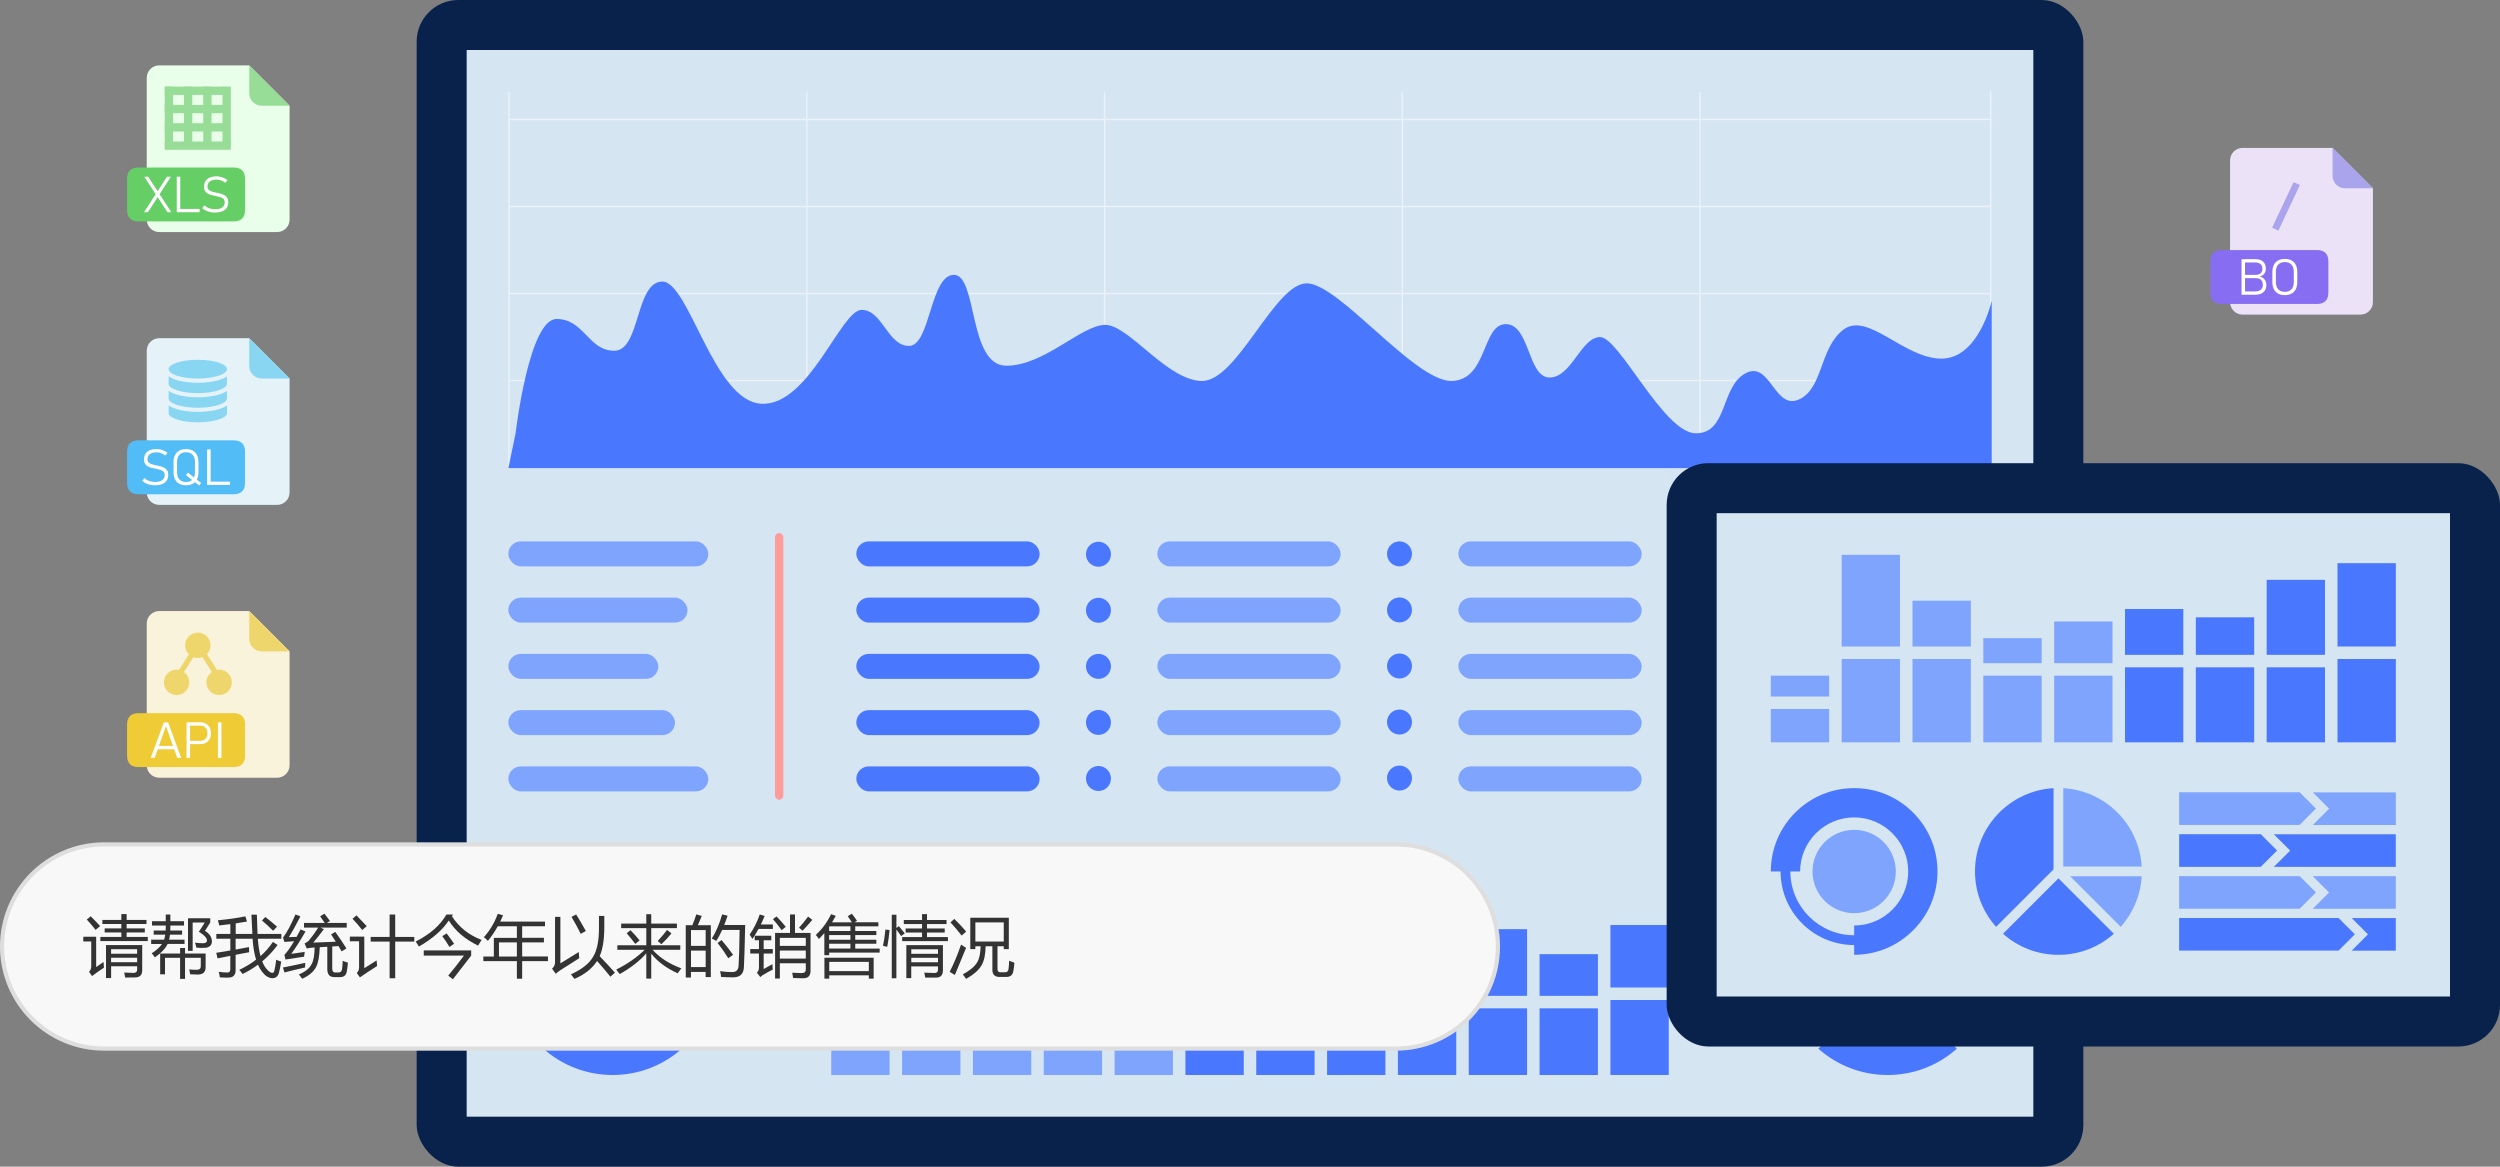
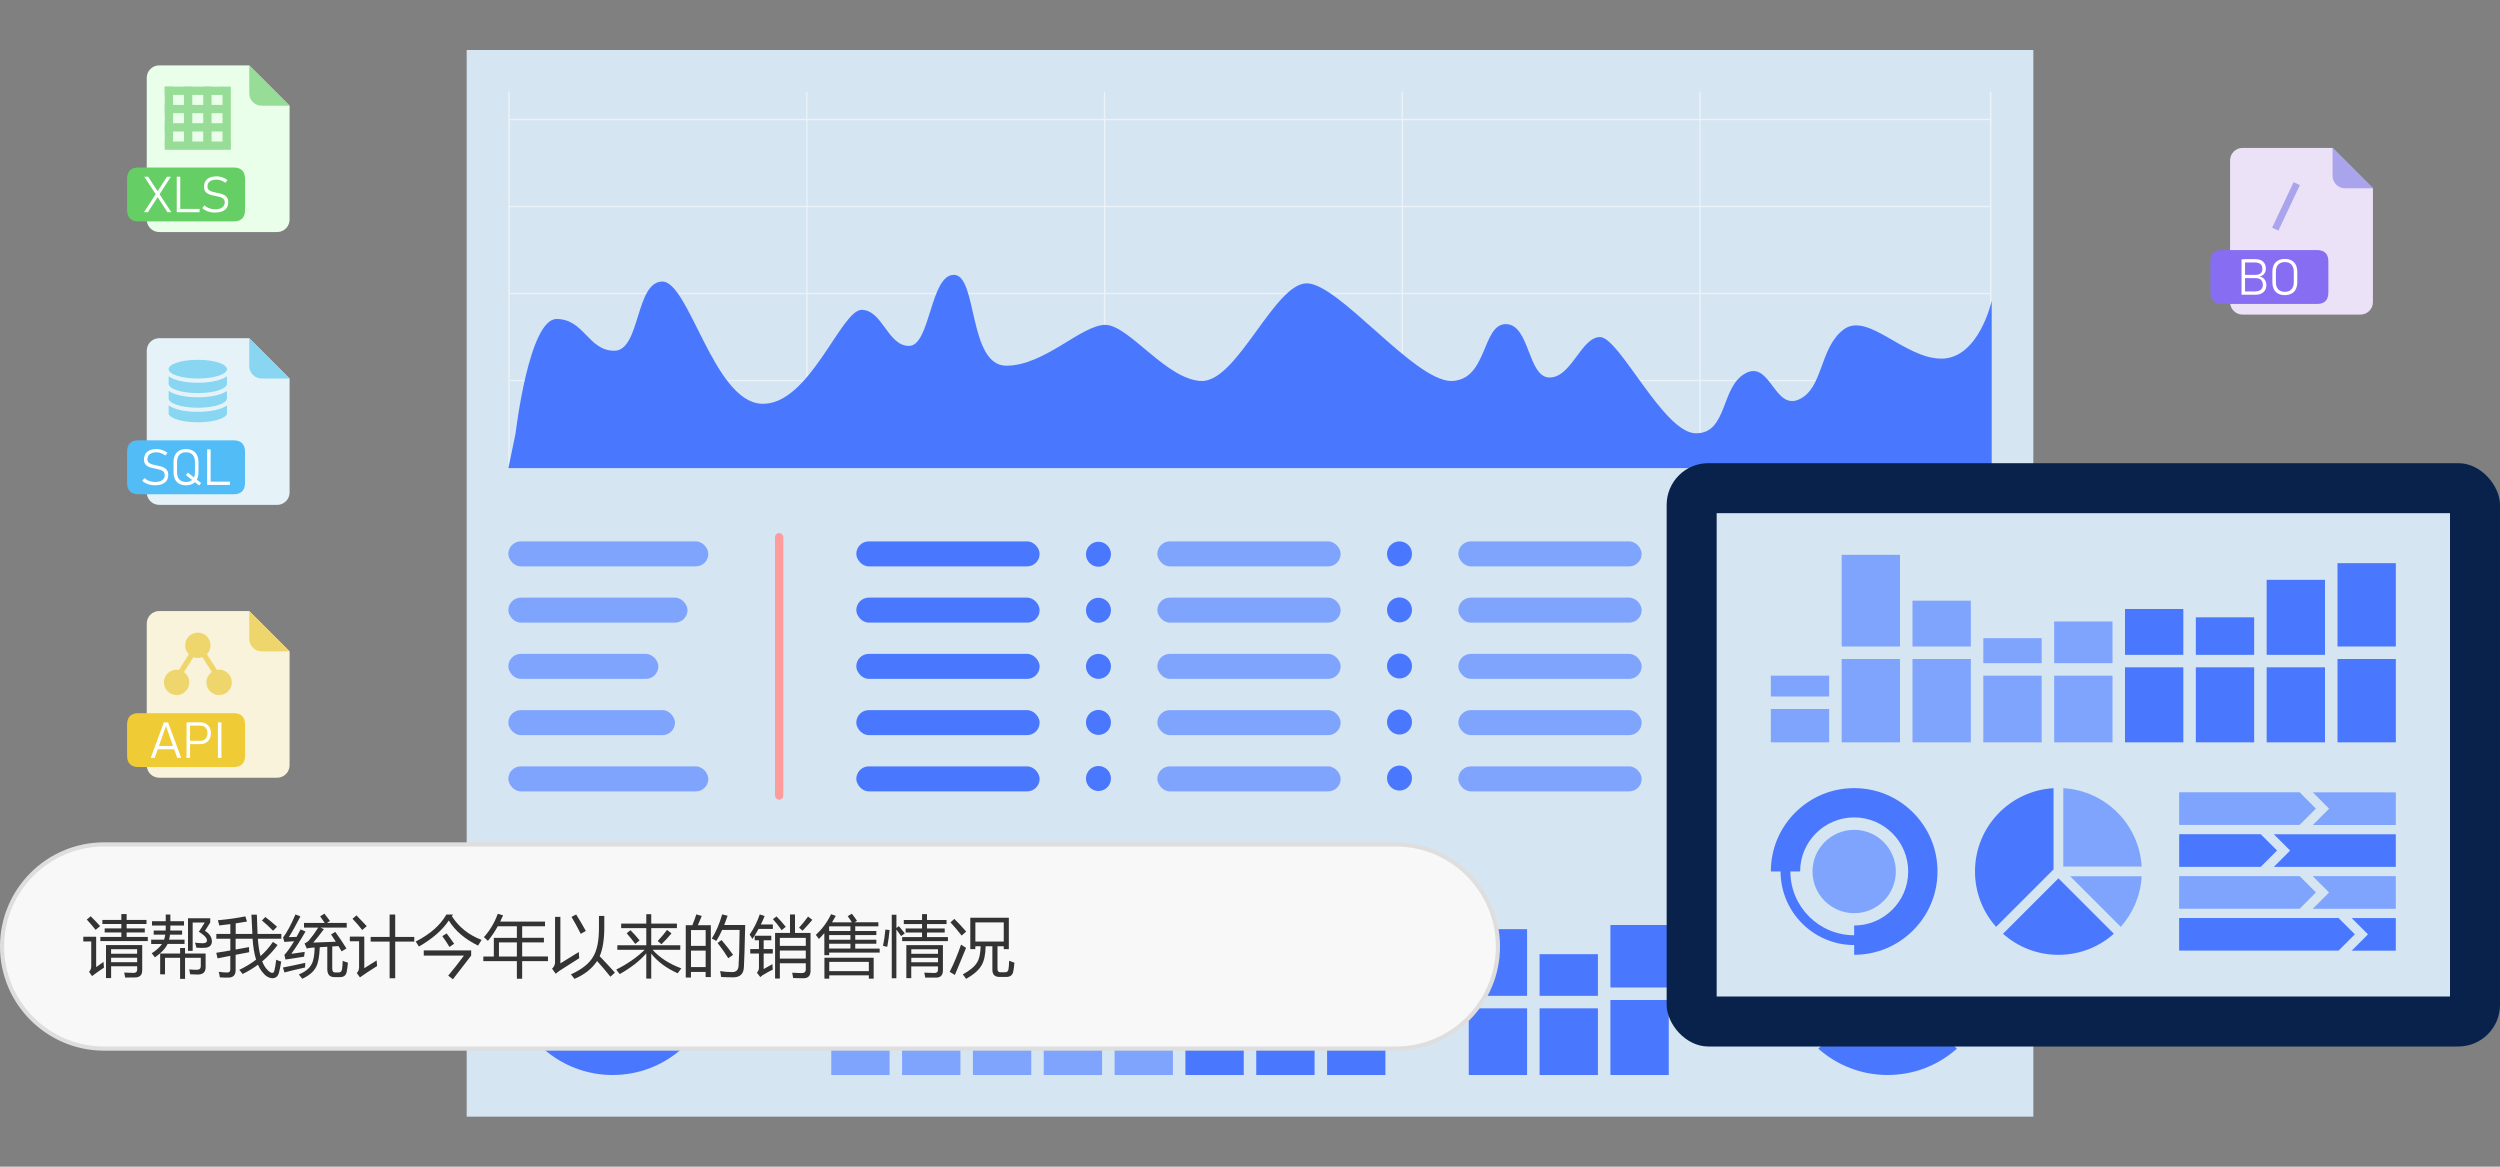
<svg xmlns="http://www.w3.org/2000/svg" id="_图层_2" data-name="图层 2" viewBox="0 0 600 280">
  <rect x="0" y="0" width="600" height="280" fill="#808080" stroke="none" />
  <defs>
    <style>
      .cls-1 {
        fill: #4978fe;
      }

      .cls-1, .cls-2, .cls-3, .cls-4, .cls-5, .cls-6, .cls-7, .cls-8, .cls-9, .cls-10, .cls-11, .cls-12, .cls-13, .cls-14, .cls-15, .cls-16, .cls-17, .cls-18, .cls-19, .cls-20, .cls-21, .cls-22, .cls-23 {
        stroke-width: 0px;
      }

      .cls-2 {
        fill: #efd66c;
      }

      .cls-3 {
        fill: #aaa4ed;
      }

      .cls-4 {
        opacity: .5;
      }

      .cls-4, .cls-10 {
        fill: #fff;
      }

      .cls-5 {
        fill: #fe9b9b;
      }

      .cls-6 {
        fill: #52bcf7;
      }

      .cls-7 {
        fill: #333;
      }

      .cls-8 {
        fill: #7fa4fe;
      }

      .cls-9 {
        fill: #876df2;
      }

      .cls-11 {
        fill: #efcb35;
      }

      .cls-12 {
        fill: #f8f8f8;
      }

      .cls-13 {
        fill: #dedede;
      }

      .cls-14 {
        fill: #e5f3f9;
      }

      .cls-15 {
        fill: #65ce65;
      }

      .cls-16 {
        fill: #88d6f2;
      }

      .cls-17 {
        fill: #08224c;
      }

      .cls-18 {
        fill: #ece2f7;
      }

      .cls-19 {
        fill: #e9ffe9;
      }

      .cls-20 {
        fill: #d6e5f2;
      }

      .cls-21 {
        fill: #f7a2ae;
      }

      .cls-22 {
        fill: #f9f3dc;
      }

      .cls-23 {
        fill: #97dd97;
      }
    </style>
  </defs>
  <g id="_图层_1-2" data-name="图层 1">
    <g>
-       <rect class="cls-17" x="100" width="400" height="280" rx="10" ry="10" />
      <rect class="cls-20" x="112" y="12" width="376" height="256" />
      <rect class="cls-20" x="122" y="22" width="356" height="236" />
      <path id="Chart_Grid" data-name="Chart Grid" class="cls-4" d="m122,112.38V22h.34v6.5h71.12v-6.5h.34v6.5h71.12v-6.5h.34v6.5h71.11v-6.5h.34v6.5h71.12v-6.5h.34v6.5h69.42v.34h-69.42v20.54h69.42v-27.39h.34v69.15h.09v.34h-.09v20.88H122Zm355.58-.34v-20.54h-69.42v20.54h69.42Zm-69.76,0v-20.54h-71.11v20.54h71.11Zm-71.45,0v-20.54h-71.11v20.54h71.11Zm-71.45,0v-20.54h-71.11v20.54h71.11Zm-71.45,0v-20.54h-71.03v-.34h71.03v-20.54h-71.12v41.42h71.11Zm284.12-20.88v-20.54h-69.42v20.54h69.42Zm-69.76,0v-20.54h-71.11v20.54h71.11Zm-71.45,0v-20.54h-71.11v20.54h71.11Zm-71.45,0v-20.54h-71.11v20.54h71.11Zm212.67-20.88v-20.54h-69.42v20.54h69.42Zm-69.76,0v-20.54h-71.11v20.54h71.11Zm-71.45,0v-20.54h-71.11v20.54h71.11Zm-71.45,0v-20.54h-71.11v20.54h71.11Zm-71.45,0v-20.54h-71.11v20.54h71.11Zm214.36-20.88v-20.54h-71.11v20.54h71.11Zm-71.45,0v-20.54h-71.11v20.54h71.11Zm-71.45,0v-20.54h-71.12v20.54h71.12Zm-71.45,0v-20.54h-71.12v20.54h71.12Z" />
      <path id="Line.Graph" class="cls-1" d="m478,72.23s-3.07,13.84-12.06,13.84-17.75-11.43-23.55-6.93c-5.8,4.51-4.78,14.12-10.67,16.74s-6.89-9.55-12.86-6.26-4.19,14.48-11.91,14.37-18.4-23.21-22.97-23.1-6.81,9.72-12.09,9.71-4.69-12.81-10.5-12.81-4.33,13.67-13.18,13.62-26.92-23.41-34.59-23.41-16.57,23.22-24.96,23.41-17.67-13.44-23.39-13.44-14.59,9.8-23.75,9.8-6.89-21.81-12.59-21.81-5.64,17.06-10.77,17.06-6.37-8.65-11.37-8.65-12.62,23.15-24.09,22.53c-11.47-.62-17.38-29.51-23.81-29.33s-5.2,16.61-11.46,16.61-7.22-7.62-13.86-7.62-9.83,27.43-9.83,27.43l-1.73,8.37h356v-40.14Z" />
      <g>
        <rect class="cls-5" x="186" y="127.93" width="2" height="64" rx="1" ry="1" />
        <g>
          <rect class="cls-8" x="122" y="129.93" width="48" height="6" rx="3" ry="3" />
          <rect class="cls-8" x="122" y="143.43" width="43" height="6" rx="3" ry="3" />
          <rect class="cls-8" x="122" y="156.93" width="36" height="6" rx="3" ry="3" />
          <rect class="cls-8" x="122" y="170.43" width="40" height="6" rx="3" ry="3" />
          <rect class="cls-8" x="122" y="183.93" width="48" height="6" rx="3" ry="3" />
        </g>
        <g>
          <rect class="cls-1" x="430" y="129.93" width="48" height="6" rx="3" ry="3" />
          <rect class="cls-1" x="430" y="143.43" width="48" height="6" rx="3" ry="3" />
          <rect class="cls-1" x="430" y="156.93" width="48" height="6" rx="3" ry="3" />
          <rect class="cls-1" x="430" y="170.43" width="48" height="6" rx="3" ry="3" />
          <rect class="cls-1" x="430" y="183.93" width="48" height="6" rx="3" ry="3" />
        </g>
        <rect class="cls-21" x="412" y="127.93" width="2" height="64" rx="1" ry="1" />
        <g>
          <rect class="cls-1" x="205.51" y="129.93" width="44" height="6" rx="3" ry="3" />
          <rect class="cls-1" x="205.51" y="143.43" width="44" height="6" rx="3" ry="3" />
          <rect class="cls-1" x="205.51" y="156.93" width="44" height="6" rx="3" ry="3" />
          <rect class="cls-1" x="205.51" y="170.43" width="44" height="6" rx="3" ry="3" />
          <rect class="cls-1" x="205.51" y="183.93" width="44" height="6" rx="3" ry="3" />
        </g>
        <g>
          <circle class="cls-1" cx="263.63" cy="133.02" r="3" />
          <circle class="cls-1" cx="263.63" cy="146.47" r="3" />
          <circle class="cls-1" cx="263.63" cy="159.93" r="3" />
          <circle class="cls-1" cx="263.63" cy="173.38" r="3" />
          <circle class="cls-1" cx="263.63" cy="186.84" r="3" />
        </g>
        <g>
          <rect class="cls-8" x="277.76" y="129.93" width="44" height="6" rx="3" ry="3" />
          <rect class="cls-8" x="277.76" y="143.43" width="44" height="6" rx="3" ry="3" />
          <rect class="cls-8" x="277.76" y="156.93" width="44" height="6" rx="3" ry="3" />
          <rect class="cls-8" x="277.76" y="170.43" width="44" height="6" rx="3" ry="3" />
          <rect class="cls-8" x="277.76" y="183.93" width="44" height="6" rx="3" ry="3" />
        </g>
        <g>
          <circle class="cls-1" cx="335.88" cy="132.93" r="3" />
          <circle class="cls-1" cx="335.88" cy="146.38" r="3" />
          <circle class="cls-1" cx="335.88" cy="159.84" r="3" />
          <circle class="cls-1" cx="335.88" cy="173.29" r="3" />
          <circle class="cls-1" cx="335.88" cy="186.74" r="3" />
        </g>
        <g>
          <rect class="cls-8" x="350" y="129.93" width="44" height="6" rx="3" ry="3" />
          <rect class="cls-8" x="350" y="143.43" width="44" height="6" rx="3" ry="3" />
          <rect class="cls-8" x="350" y="156.93" width="44" height="6" rx="3" ry="3" />
          <rect class="cls-8" x="350" y="170.43" width="44" height="6" rx="3" ry="3" />
          <rect class="cls-8" x="350" y="183.93" width="44" height="6" rx="3" ry="3" />
        </g>
      </g>
      <g>
        <path class="cls-8" d="m478,231.51c-.73-12.65-10.86-22.78-23.51-23.51v23.51h23.51Z" />
        <path class="cls-8" d="m456.56,234.44l15.16,15.16c3.63-4.08,5.94-9.35,6.28-15.16h-21.44Z" />
        <path class="cls-1" d="m436.4,251.68c4.42,3.93,10.24,6.32,16.63,6.32s12.2-2.39,16.62-6.32l-16.62-16.62-16.63,16.62Z" />
        <path class="cls-1" d="m451.56,208c-13.14.76-23.56,11.65-23.56,24.98,0,6.38,2.39,12.21,6.32,16.63l17.23-17.23v-24.37Z" />
      </g>
      <g>
        <rect class="cls-8" x="216.5" y="238" width="14" height="20" />
        <rect class="cls-8" x="216.5" y="213" width="14" height="22" />
        <rect class="cls-8" x="233.5" y="224" width="14" height="11" />
        <rect class="cls-8" x="233.5" y="238" width="14" height="20" />
        <rect class="cls-8" x="199.5" y="250" width="14" height="8" />
        <rect class="cls-8" x="199.5" y="242" width="14" height="5" />
        <rect class="cls-8" x="267.5" y="242" width="14" height="16" />
        <rect class="cls-8" x="267.5" y="229" width="14" height="10" />
        <rect class="cls-1" x="284.5" y="226" width="14" height="11" />
        <rect class="cls-1" x="284.5" y="240" width="14" height="18" />
        <rect class="cls-8" x="250.5" y="242" width="14" height="16" />
        <rect class="cls-8" x="250.5" y="233" width="14" height="6" />
        <rect class="cls-1" x="318.5" y="240" width="14" height="18" />
        <rect class="cls-1" x="318.5" y="219" width="14" height="18" />
        <rect class="cls-1" x="335.5" y="215" width="14" height="20" />
-         <rect class="cls-1" x="335.5" y="238" width="14" height="20" />
        <rect class="cls-1" x="301.5" y="240" width="14" height="18" />
        <rect class="cls-1" x="301.5" y="228" width="14" height="9" />
        <rect class="cls-1" x="369.5" y="242" width="14" height="16" />
        <rect class="cls-1" x="369.5" y="229" width="14" height="10" />
        <rect class="cls-1" x="386.5" y="222" width="14" height="15" />
        <rect class="cls-1" x="386.5" y="240" width="14" height="18" />
        <rect class="cls-1" x="352.5" y="242" width="14" height="16" />
        <rect class="cls-1" x="352.5" y="223" width="14" height="16" />
      </g>
      <rect class="cls-17" x="400" y="111.16" width="200" height="140" rx="10" ry="10" />
      <rect class="cls-20" x="412" y="123.16" width="176" height="116" />
      <g>
        <path class="cls-8" d="m172,231.51c-.73-12.65-10.86-22.78-23.51-23.51v23.51h23.51Z" />
        <path class="cls-8" d="m150.56,234.44l15.16,15.16c3.63-4.08,5.94-9.35,6.28-15.16h-21.44Z" />
        <path class="cls-1" d="m130.4,251.68c4.42,3.93,10.24,6.32,16.63,6.32s12.2-2.39,16.62-6.32l-16.62-16.62-16.63,16.62Z" />
        <path class="cls-1" d="m145.56,208c-13.14.76-23.56,11.65-23.56,24.98,0,6.38,2.39,12.21,6.32,16.63l17.23-17.23v-24.37Z" />
      </g>
      <g>
        <path class="cls-12" d="m25,251.66c-13.51,0-24.5-10.99-24.5-24.5s10.99-24.5,24.5-24.5h310c13.51,0,24.5,10.99,24.5,24.5s-10.99,24.5-24.5,24.5H25Z" />
        <path class="cls-13" d="m335,203.16c13.23,0,24,10.77,24,24s-10.77,24-24,24H25c-13.23,0-24-10.77-24-24s10.77-24,24-24h310m0-1H25c-13.81,0-25,11.19-25,25h0c0,13.81,11.19,25,25,25h310c13.81,0,25-11.19,25-25h0c0-13.81-11.19-25-25-25h0Z" />
      </g>
      <g>
        <path class="cls-7" d="m24.84,230.87c.03.52.07.97.11,1.36-1.12.75-2.08,1.43-2.86,2.03l-.72-1.03c.35-.33.53-.79.53-1.36v-5.91h-1.91v-1.14h3.09v7.28c.58-.4,1.17-.81,1.75-1.23Zm-3.08-10.97c.85.84,1.61,1.63,2.27,2.36l-1.09.91c-.72-.93-1.42-1.75-2.11-2.47l.94-.8Zm2.31,4.97h5.05v-1.08h-4v-.98h4v-1.05h-4.55v-.98h4.55v-1.41h1.27v1.41h4.77v.98h-4.77v1.05h4.36v.98h-4.36v1.08h5.08v.98h-11.39v-.98Zm2.59,9.86h-1.22v-7.92h8.69v6.08c0,1.12-.58,1.69-1.73,1.7-.61.01-1.4.02-2.36.02-.05-.33-.13-.73-.23-1.2.91.06,1.65.09,2.22.09s.89-.27.89-.81v-.78h-6.25v2.83Zm6.25-6.92h-6.25v1.08h6.25v-1.08Zm-6.25,3.12h6.25v-1.08h-6.25v1.08Z" />
        <path class="cls-7" d="m36.27,225.52h3.11c.12-.35.21-.75.28-1.2h-2.77v-1h2.87c.02-.28.02-.68.02-1.2h-3.3v-1.03h3.3v-1.61h1.11v1.61h3.27v1.03h-3.27c0,.23,0,.63-.02,1.2h2.84v1h-2.91c-.05.44-.12.84-.21,1.2h3.7v1.03h-4.06c-.54,1.12-1.56,2.19-3.06,3.22-.21-.32-.46-.65-.77-.98,1.15-.73,1.97-1.48,2.47-2.23h-2.59v-1.03Zm6.95,2h1.19v1.33h4.94v3.31c0,1.16-.64,1.73-1.91,1.73-.45,0-1.05-.02-1.8-.06-.07-.49-.15-.88-.23-1.17.71.06,1.3.09,1.78.09.67,0,1-.29,1-.88v-2h-3.78v5.05h-1.19v-5.05h-3.62v3.97h-1.16v-5h4.78v-1.33Zm5.97-4.11c1.1.65,1.66,1.5,1.66,2.54,0,.85-.48,1.35-1.45,1.51-.72.05-1.47.05-2.27-.02-.08-.41-.19-.81-.33-1.2.75.09,1.42.14,2,.14.74-.06,1.01-.4.81-1-.15-.48-.78-1.07-1.89-1.77.43-.61.9-1.35,1.41-2.2h-2.89v6.8h-1.12v-7.83h5.34v1.02c-.51.83-.93,1.51-1.27,2.02Z" />
        <path class="cls-7" d="m57.42,232.77c1.49-.71,2.84-1.53,4.04-2.45-.43-1.38-.71-3.05-.84-5.02h-4.07v2.59c1.03-.18,2.1-.38,3.2-.59.02.47.04.88.05,1.23-1.09.21-2.18.42-3.25.62v3.67c0,1.19-.57,1.79-1.7,1.8-.7.01-1.4,0-2.09-.05-.05-.47-.14-.91-.27-1.33.76.1,1.44.16,2.05.16.49.01.73-.24.73-.75v-3.25c-1.03.2-2.05.41-3.06.61l-.31-1.34c1.08-.17,2.2-.36,3.38-.56v-2.81h-3.36v-1.16h3.36v-2.36c-.82.11-1.71.22-2.66.33-.07-.4-.19-.81-.34-1.25,2.56-.24,4.77-.55,6.61-.94l.38,1.25c-.79.14-1.69.29-2.7.44v2.53h4c-.07-1.28-.15-2.82-.23-4.62h1.31c.04,1.67.09,3.21.16,4.62h5.71v1.16h-5.64c.12,1.61.33,3,.64,4.16,1.15-1.02,2.15-2.16,2.98-3.41l1.12.75c-1.09,1.47-2.32,2.78-3.69,3.93.29.74.64,1.35,1.05,1.82.53.62.99.94,1.39.94.22,0,.38-.17.47-.52.15-.54.3-1.42.45-2.64.44.2.84.35,1.2.45-.19,1.17-.38,2.07-.56,2.72-.24.83-.75,1.25-1.53,1.27-.9-.01-1.75-.55-2.55-1.61-.35-.46-.67-1.01-.94-1.63-1.14.84-2.37,1.59-3.69,2.23-.27-.41-.54-.73-.8-.98Zm5.45-11.86l.81-.83c.92.7,1.85,1.47,2.81,2.33l-.95.97c-.85-.86-1.75-1.69-2.67-2.47Z" />
        <path class="cls-7" d="m67.91,232.2c1.73-.33,3.52-.71,5.36-1.12-.04.54-.06.92-.06,1.12-1.89.42-3.53.81-4.94,1.19l-.36-1.19Zm2.03-3.28c.83-.11,1.9-.27,3.2-.47-.06.42-.11.8-.16,1.16-1.3.18-2.79.4-4.47.67l-.25-1.12c.65-.67,1.42-1.75,2.32-3.26-1.08.07-1.86.13-2.34.16l-.3-1.06c.92-1.21,1.91-3.05,2.97-5.53l1.19.47c-1.01,1.98-1.93,3.64-2.77,4.97.68-.01,1.3-.03,1.84-.05.31-.56.64-1.16.98-1.81l1.17.52c-1.19,2.07-2.32,3.86-3.41,5.36Zm10.52-5.27c.88,1.18,1.77,2.51,2.69,3.98-.36.21-.75.44-1.16.7-.26-.44-.51-.87-.75-1.27-.48.03-.98.06-1.5.09v5.3c0,.64.23.95.7.95h.77c.51,0,.8-.26.88-.78.08-.62.14-1.3.16-2.03.34.15.76.3,1.25.45-.08.91-.17,1.61-.27,2.11-.15.91-.69,1.36-1.64,1.36h-1.34c-1.14,0-1.7-.65-1.7-1.95v-5.34c-.58.03-1.19.07-1.81.11-.08,2.27-.38,3.85-.88,4.74-.59,1.15-1.7,2.09-3.33,2.84-.23-.32-.5-.67-.8-1.05,1.51-.61,2.52-1.42,3.03-2.42.47-.8.72-2.14.76-4.04-.21.02-.43.03-.65.04-.45.04-.86.11-1.25.2l-.53-1.22c.45-.19.81-.44,1.08-.75.78-.93,1.52-1.95,2.2-3.05h-3.41v-1.11h4.98c-.39-.6-.76-1.13-1.11-1.59l1.03-.64c.4.49.84,1.07,1.33,1.75l-.74.48h4.76v1.11h-6.34l.86.38c-.86,1.17-1.71,2.24-2.55,3.22,1.96-.07,3.77-.14,5.41-.21-.4-.64-.77-1.22-1.13-1.74l1-.62Z" />
        <path class="cls-7" d="m90.39,230.49c.03.54.07,1,.11,1.36-1.67,1.04-3.04,1.95-4.12,2.72l-.75-1.06c.36-.31.55-.79.55-1.42v-6.19h-2.22v-1.12h3.47v7.59c.91-.55,1.9-1.18,2.97-1.88Zm-4.84-10.8c1.14,1.17,1.96,2.03,2.47,2.59l-1.09.92c-.66-.86-1.43-1.76-2.33-2.69l.95-.83Zm3.41,5.17h4.55v-5.38h1.34v5.38h4.58v1.12h-4.58v8.81h-1.34v-8.81h-4.55v-1.12Z" />
        <path class="cls-7" d="m108.73,219.48l-.28.41c1.68,2.62,4.06,4.52,7.14,5.69-.33.49-.62.94-.86,1.36-3.17-1.55-5.51-3.56-7.02-6.02-1.52,2.29-3.91,4.38-7.17,6.25-.22-.36-.47-.77-.77-1.2,3.46-1.77,5.91-3.93,7.36-6.48h1.59Zm-7.03,9.86v-1.25h11.38v1.25c-1.67,2.15-3.13,4.04-4.39,5.69l-1.12-.88c1.26-1.5,2.52-3.1,3.78-4.81h-9.64Zm4.44-4.66l1.05-.66c.67.88,1.27,1.7,1.8,2.48l-1.12.77c-.48-.82-1.05-1.69-1.72-2.59Z" />
        <path class="cls-7" d="m116,229.56h2.52v-4.47h5.53v-2.78h-4.59c-.7,1.27-1.49,2.43-2.36,3.5-.27-.29-.59-.58-.97-.88,1.48-1.67,2.59-3.54,3.33-5.61l1.28.36c-.22.52-.45,1.02-.69,1.5h10.75v1.12h-5.48v2.78h5.22v1.09h-5.22v3.38h6.19v1.12h-6.19v4.22h-1.27v-4.22h-8.05v-1.12Zm3.75,0h4.3v-3.38h-4.3v3.38Z" />
        <path class="cls-7" d="m138.91,228.48c.03.68.07,1.17.12,1.48-2.5,1.57-4.06,2.56-4.67,2.97-.34.24-.67.5-.98.78l-.89-1.23c.49-.44.73-.96.72-1.58v-10.86h1.28v11.17c1.15-.69,2.62-1.6,4.42-2.73Zm4.84-8.66h1.28v2.81c0,2.88-.37,5.17-1.11,6.86,1.29,1.33,2.51,2.65,3.66,3.94l-1.08.98c-1.07-1.32-2.13-2.58-3.2-3.77-1.2,1.83-3.01,3.26-5.43,4.29-.24-.32-.52-.68-.84-1.08,2.62-1.21,4.39-2.61,5.3-4.2.97-1.56,1.44-3.91,1.42-7.05v-2.78Zm-5.48-.36c.7,1.1,1.47,2.43,2.33,3.97l-1.22.69c-.81-1.6-1.55-2.96-2.22-4.06l1.11-.59Z" />
        <path class="cls-7" d="m163.52,232.4c-.34.44-.64.83-.88,1.19-2.72-1.23-4.83-2.8-6.34-4.71v5.98h-1.19v-6.06c-1.52,1.78-3.65,3.44-6.38,4.98-.22-.31-.5-.67-.84-1.08,2.72-1.36,4.99-2.95,6.83-4.75h-6.56v-1.09h6.95v-4.11h-6.03v-1.09h6.03v-2.25h1.19v2.25h6.16v1.09h-6.16v4.11h6.97v1.09h-6.65c1.71,1.91,4.01,3.39,6.9,4.45Zm-13.12-8.42l.91-.73c.77.76,1.5,1.57,2.19,2.44l-1.03.86c-.53-.73-1.22-1.58-2.06-2.56Zm7.45,1.86c.96-1.02,1.7-1.91,2.23-2.66l1.08.83c-.78.93-1.58,1.8-2.41,2.61l-.91-.78Z" />
        <path class="cls-7" d="m164.59,222.04h1.58c.39-.95.7-1.81.95-2.59l1.31.38c-.33.8-.65,1.54-.95,2.22h3.12v12.44h-1.25v-1.22h-3.52v1.33h-1.25v-12.55Zm4.77,1.17h-3.52v3.8h3.52v-3.8Zm-3.52,8.88h3.52v-3.95h-3.52v3.95Zm5-6.84c.98-1.55,1.81-3.48,2.48-5.8l1.31.33c-.27.79-.54,1.53-.81,2.22h5.03c-.12,5.35-.23,8.72-.31,10.11-.07,1.64-.93,2.45-2.58,2.45-.95,0-1.91-.03-2.89-.09-.06-.52-.15-.98-.25-1.39h.05c1.04.15,1.99.22,2.86.22.95,0,1.46-.5,1.53-1.5.11-1.55.2-4.43.25-8.62h-4.19c-.45,1.01-.92,1.89-1.41,2.66-.28-.2-.64-.39-1.08-.58Zm1.38,1.06l.95-.7c1.16,1.36,2.08,2.55,2.77,3.55l-1.16.81c-.74-1.21-1.59-2.43-2.56-3.66Z" />
        <path class="cls-7" d="m179.92,224.29c1.01-1.45,1.82-3.06,2.42-4.83l1.17.39c-.28.7-.58,1.37-.91,2.02h2.89v1.08h-3.44c-.46.84-.95,1.65-1.48,2.41-.2-.38-.42-.73-.66-1.06Zm5.47,7.11c0,.46.03.89.08,1.3-.67.32-1.44.75-2.33,1.28-.19.1-.41.28-.66.53l-.83-1.08c.33-.3.5-.69.5-1.17v-3.41h-2.09v-1.08h2.09v-2.11h-1.02v-1.08h3.98v1.08h-1.83v2.11h2.19v1.08h-2.19v3.72c.76-.41,1.46-.8,2.09-1.17Zm.11-10.8l.86-.66c.75.74,1.49,1.57,2.22,2.5l-.98.8c-.72-1.01-1.42-1.89-2.09-2.64Zm1.66,14.25h-1.14v-10.94h3.58v-4.44h1.2v4.44h3.73v9.06c0,1.21-.57,1.81-1.7,1.81-.58,0-1.41-.02-2.48-.05-.06-.39-.14-.81-.22-1.28.98.06,1.72.09,2.23.09.69,0,1.03-.29,1.03-.88v-1.48h-6.23v3.66Zm6.23-9.77h-6.23v1.92h6.23v-1.92Zm-6.23,4.98h6.23v-1.94h-6.23v1.94Zm4.61-7.42c.74-.8,1.46-1.69,2.16-2.66l1.03.78c-.64.77-1.42,1.64-2.34,2.61l-.84-.73Z" />
        <path class="cls-7" d="m203.45,219.88l1-.59c.46.59.87,1.16,1.23,1.7l-.59.36h5.72v.97h-5.55v1.12h5.06v.97h-5.06v1.12h5.06v.97h-5.06v1.16h5.86v.97h-12.12v.61h-1.16v-5.3c-.43.5-.86.97-1.31,1.42-.21-.32-.45-.65-.73-.98,1.55-1.45,2.77-3.11,3.66-4.98l1.12.41c-.29.54-.59,1.06-.89,1.55h4.75c-.29-.48-.62-.97-.98-1.47Zm-5.58,9.97h11.81v5.03h-1.16v-.8h-9.5v.8h-1.16v-5.03Zm1.12-6.41h5.11v-1.12h-5.05l-.06.09v1.03Zm0,2.09h5.11v-1.12h-5.11v1.12Zm0,2.12h5.11v-1.16h-5.11v1.16Zm9.53,3.19h-9.5v2.23h9.5v-2.23Z" />
        <path class="cls-7" d="m212.5,223.09l1,.12c-.11,1.26-.3,2.6-.56,4.02-.24-.06-.58-.14-1.02-.22.23-1.02.42-2.33.58-3.92Zm1.53-3.56h1.11v3.18l.59-.43c.53.62,1,1.2,1.42,1.73l-.88.64c-.32-.47-.7-1-1.14-1.57v11.71h-1.11v-15.27Zm2.48,5.36h4.78v-1.08h-3.94v-.98h3.94v-1.05h-4.38v-.98h4.38v-1.41h1.19v1.41h4.69v.98h-4.69v1.05h4.25v.98h-4.25v1.08h5.02v.98h-10.98v-.98Zm2.2,9.86h-1.19v-7.92h8.78v6.03c0,1.16-.53,1.74-1.58,1.77-.69.01-1.57.01-2.66,0-.05-.33-.13-.73-.23-1.2.99.06,1.8.09,2.42.09.57,0,.86-.25.86-.75v-.84h-6.41v2.83Zm6.41-6.92h-6.41v1.08h6.41v-1.08Zm-6.41,3.12h6.41v-1.08h-6.41v1.08Z" />
        <path class="cls-7" d="m230.66,226.71c.45.31.85.57,1.2.78-.88,2.07-1.77,4.24-2.69,6.5l-1.25-.75c.99-1.93,1.9-4.1,2.73-6.53Zm-1.62-6.17c.96.94,1.91,1.95,2.84,3.03l-1.08.97c-.85-1.11-1.75-2.17-2.69-3.17l.92-.83Zm5.05,7.25h-1.22v-7.53h9.25v7.53h-1.22v-.69h-1.5v5.47c0,.52.24.78.73.78h1.08c.5,0,.78-.28.84-.83.07-.49.12-1.14.14-1.94.35.15.78.3,1.27.47-.07.82-.16,1.51-.27,2.06-.15.91-.72,1.36-1.72,1.36h-1.55c-1.17,0-1.75-.57-1.75-1.7v-5.67h-1.62c-.04,1.98-.35,3.49-.95,4.52-.65,1.18-1.9,2.28-3.75,3.3-.23-.35-.49-.71-.78-1.06,1.71-.94,2.85-1.9,3.44-2.89.52-.83.8-2.12.84-3.86h-1.27v.69Zm6.81-6.41h-6.81v4.59h6.81v-4.59Z" />
      </g>
      <rect class="cls-20" x="422" y="133.16" width="156" height="96" />
      <g>
        <rect class="cls-8" x="442" y="158.16" width="14" height="20" />
        <rect class="cls-8" x="442" y="133.16" width="14" height="22" />
        <rect class="cls-8" x="459" y="144.16" width="14" height="11" />
        <rect class="cls-8" x="459" y="158.16" width="14" height="20" />
        <rect class="cls-8" x="425" y="170.16" width="14" height="8" />
        <rect class="cls-8" x="425" y="162.16" width="14" height="5" />
        <rect class="cls-8" x="493" y="162.16" width="14" height="16" />
        <rect class="cls-8" x="493" y="149.16" width="14" height="10" />
        <rect class="cls-1" x="510" y="146.16" width="14" height="11" />
        <rect class="cls-1" x="510" y="160.16" width="14" height="18" />
        <rect class="cls-8" x="476" y="162.16" width="14" height="16" />
        <rect class="cls-8" x="476" y="153.16" width="14" height="6" />
        <rect class="cls-1" x="544" y="160.16" width="14" height="18" />
        <rect class="cls-1" x="544" y="139.16" width="14" height="18" />
        <rect class="cls-1" x="561" y="135.16" width="14" height="20" />
        <rect class="cls-1" x="561" y="158.16" width="14" height="20" />
        <rect class="cls-1" x="527" y="160.16" width="14" height="18" />
        <rect class="cls-1" x="527" y="148.16" width="14" height="9" />
      </g>
      <g>
        <path class="cls-1" d="m459.14,195.01c-3.78-3.78-8.8-5.86-14.14-5.86s-10.36,2.08-14.14,5.86c-3.78,3.78-5.86,8.8-5.86,14.14h2.34c0,9.74,7.92,17.66,17.66,17.66v2.34c5.34,0,10.36-2.08,14.14-5.86,3.78-3.78,5.86-8.8,5.86-14.14s-2.08-10.36-5.86-14.14h0Zm-14.14,27.11v2.34c-8.44,0-15.31-6.87-15.31-15.31h2.34c0-7.15,5.82-12.97,12.97-12.97s12.97,5.82,12.97,12.97-5.82,12.97-12.97,12.97h0Z" />
        <path class="cls-8" d="m455,209.16c0,5.52-4.48,10-10,10s-10-4.48-10-10,4.48-10,10-10,10,4.48,10,10h0Z" />
      </g>
      <g>
        <path class="cls-14" d="m59.82,81.17h-21.62c-1.64,0-2.98,1.34-2.98,2.98v34.04c0,1.64,1.34,2.98,2.98,2.98h28.32c1.64,0,2.98-1.34,2.98-2.98v-27.33l-9.69-9.69Z" />
        <path class="cls-16" d="m59.82,87.87c0,1.64,1.34,2.98,2.98,2.98h6.71l-9.69-9.69v6.71Z" />
        <path class="cls-6" d="m33.27,105.68h22.77c1.85,0,2.77.92,2.77,2.77v7.4c0,1.85-.92,2.77-2.77,2.77h-22.77c-1.85,0-2.77-.92-2.77-2.77v-7.4c0-1.85.92-2.77,2.77-2.77h0Z" />
        <g>
          <path class="cls-16" d="m40.47,95.61c0,1.24,3.13,2.25,7,2.25s6.99-1.01,7-2.25v-1.79c-1.44,1.04-4.23,1.53-7,1.53s-5.57-.5-7-1.55v1.8Z" />
          <g>
            <path class="cls-16" d="m54.48,97.3c-1.44,1.05-4.23,1.54-7,1.54s-5.57-.49-7-1.54v2.04c.39,1.14,3.4,2.01,7,2.01s6.61-.87,7-2v-2.05Zm-14.01-5.2c0,1.24,3.13,2.25,7,2.25s6.99-1.01,7-2.25v-1.79c-1.44,1.05-4.23,1.55-7,1.55s-5.57-.5-7-1.55v1.79Z" />
            <path class="cls-16" d="m40.47,88.6c0,1.24,3.14,2.25,7,2.25s7-1.01,7-2.25-3.14-2.25-7-2.25-7,1.01-7,2.25h0Z" />
          </g>
        </g>
        <g>
          <path class="cls-10" d="m37.23,116.47c-.41,0-.8-.04-1.17-.12s-.71-.2-1.03-.35-.62-.35-.89-.59l.51-.67c.36.31.75.55,1.18.7s.89.23,1.4.23c.73,0,1.3-.14,1.7-.43s.6-.7.6-1.22h0c0-.36-.1-.63-.29-.83s-.45-.34-.76-.43-.66-.18-1.02-.25c-.34-.07-.68-.14-1.02-.22s-.65-.19-.94-.34-.51-.35-.68-.62-.26-.62-.26-1.06h0c0-.8.26-1.41.79-1.85s1.27-.65,2.23-.65c.45,0,.9.07,1.33.22s.86.37,1.29.67l-.5.66c-.37-.26-.73-.45-1.08-.58s-.7-.19-1.04-.19c-.7,0-1.23.15-1.62.44s-.57.7-.57,1.24h0c0,.36.11.62.33.81s.5.32.84.42.71.18,1.1.26c.33.07.65.14.98.23s.61.21.88.37.47.37.63.64.23.61.23,1.03h0c0,.8-.27,1.4-.82,1.83s-1.32.64-2.31.64Z" />
          <path class="cls-10" d="m44.64,116.47c-.64,0-1.18-.12-1.62-.37s-.79-.6-1.02-1.07-.35-1.04-.35-1.7v-2.41c0-.67.12-1.24.35-1.7s.57-.82,1.02-1.07.99-.37,1.62-.37,1.18.12,1.62.37.79.6,1.02,1.07.35,1.03.35,1.7v2.41c0,.66-.12,1.23-.35,1.7s-.57.83-1.02,1.07-.99.37-1.62.37Zm0-.79c.68,0,1.21-.2,1.59-.61s.56-.97.56-1.71v-2.5c0-.73-.19-1.3-.56-1.71s-.9-.61-1.59-.61-1.21.2-1.59.61-.56.97-.56,1.71v2.5c0,.73.19,1.3.56,1.71s.9.61,1.59.61Zm3.16.84l-3.18-2.5.47-.59,3.18,2.5-.47.59Z" />
          <path class="cls-10" d="m49.71,116.38v-8.52h.84v8.52h-.84Zm.6,0v-.79h4.88v.79h-4.88Z" />
        </g>
      </g>
      <g>
        <path class="cls-19" d="m59.82,15.69h-21.62c-1.64,0-2.98,1.34-2.98,2.98v34.04c0,1.64,1.34,2.98,2.98,2.98h28.32c1.64,0,2.98-1.34,2.98-2.98v-27.33l-9.69-9.69Z" />
        <path class="cls-23" d="m59.82,22.39c0,1.64,1.34,2.98,2.98,2.98h6.71l-9.69-9.69v6.71Z" />
        <path class="cls-15" d="m33.27,40.2h22.77c1.85,0,2.77.92,2.77,2.77v7.4c0,1.85-.92,2.77-2.77,2.77h-22.77c-1.85,0-2.77-.92-2.77-2.77v-7.4c0-1.85.92-2.77,2.77-2.77h0Z" />
        <rect class="cls-23" x="39.54" y="20.79" width="14.16" height="1.99" />
        <path class="cls-23" d="m41.53,20.79v14.16h-1.99v-14.16h1.99Zm4.62,0v14.16h-1.99v-14.16h1.99Zm4.62,0v14.16h-1.99v-14.16h1.99Zm4.62,0v14.16h-1.99v-14.16h1.99Z" />
        <path class="cls-23" d="m39.54,25.18h14.16v1.99h-14.16v-1.99Zm0,4.39h14.96v1.99h-14.96v-1.99Zm0,4.39h15.86v1.99h-15.86v-1.99Z" />
        <g>
          <path class="cls-10" d="m34.56,50.93l3.06-4.73,2.46-3.79h.93l-2.91,4.5-2.6,4.02h-.93Zm5.64,0l-2.57-3.92-.17-.26-2.84-4.34h.93l2.4,3.68.15.23,3.02,4.61h-.93Z" />
          <path class="cls-10" d="m42.42,50.93v-8.52h.84v8.52h-.84Zm.6,0v-.79h4.88v.79h-4.88Z" />
          <path class="cls-10" d="m51.63,51.02c-.41,0-.8-.04-1.17-.12s-.71-.2-1.03-.35-.62-.35-.89-.59l.51-.67c.36.31.75.55,1.18.7s.89.23,1.4.23c.73,0,1.3-.14,1.7-.43s.6-.7.6-1.22h0c0-.36-.1-.63-.29-.83s-.45-.34-.76-.43-.66-.18-1.02-.25c-.34-.07-.68-.14-1.02-.22s-.65-.19-.94-.34-.51-.35-.68-.62-.26-.62-.26-1.06h0c0-.8.26-1.41.79-1.85s1.27-.65,2.23-.65c.45,0,.9.07,1.33.22s.86.37,1.29.67l-.5.66c-.37-.26-.73-.45-1.08-.58s-.7-.19-1.04-.19c-.7,0-1.23.15-1.62.44s-.57.7-.57,1.24h0c0,.36.11.62.33.81s.5.32.84.42.71.18,1.1.26c.33.07.65.14.98.23s.61.21.88.37.47.37.63.64.23.61.23,1.03h0c0,.8-.27,1.4-.82,1.83s-1.32.64-2.31.64Z" />
        </g>
      </g>
      <g>
        <path class="cls-22" d="m59.82,146.65h-21.62c-1.64,0-2.98,1.34-2.98,2.98v34.04c0,1.64,1.34,2.98,2.98,2.98h28.32c1.64,0,2.98-1.34,2.98-2.98v-27.33l-9.69-9.69Z" />
        <path class="cls-2" d="m59.82,153.35c0,1.64,1.34,2.98,2.98,2.98h6.71l-9.69-9.69v6.71Z" />
        <path class="cls-11" d="m33.27,171.16h22.77c1.85,0,2.77.92,2.77,2.77v7.4c0,1.85-.92,2.77-2.77,2.77h-22.77c-1.85,0-2.77-.92-2.77-2.77v-7.4c0-1.85.92-2.77,2.77-2.77h0Z" />
        <g>
          <path class="cls-10" d="m36.18,181.89l3.14-8.52h1.02l3.14,8.52h-.94l-2.71-7.63-2.71,7.63h-.94Zm1.45-2.07v-.79h4.48v.79h-4.48Z" />
          <path class="cls-10" d="m44.77,181.89v-8.52h.84v8.52h-.84Zm.62-3.3v-.79h2.72c.5,0,.91-.17,1.22-.5s.46-.77.46-1.32-.15-.99-.46-1.33-.71-.5-1.22-.5h-2.72v-.79h2.68c.52,0,.96.11,1.35.33s.68.52.89.91.32.85.32,1.38-.11.97-.32,1.37-.51.69-.89.91-.83.33-1.35.33h-2.68Z" />
          <path class="cls-10" d="m53.14,173.37v8.52h-.84v-8.52h.84Z" />
        </g>
        <path class="cls-2" d="m47.48,151.83c-.81,0-1.59.32-2.16.89-.57.57-.89,1.35-.89,2.16,0,.81.32,1.58.89,2.15l-2.37,3.75c-.19-.04-.38-.05-.57-.06-.81,0-1.59.32-2.16.89-.57.57-.89,1.35-.89,2.16,0,1.69,1.37,3.05,3.05,3.05.81,0,1.59-.32,2.16-.89.57-.57.89-1.35.89-2.16,0-.98-.47-1.9-1.27-2.47l2.26-3.57c.34.13.7.19,1.07.2.38,0,.75-.07,1.1-.21l2.25,3.56c-.81.57-1.3,1.5-1.3,2.49,0,.81.32,1.59.89,2.16.57.57,1.35.89,2.16.89s1.59-.32,2.16-.89c.57-.57.89-1.35.89-2.16,0-.81-.32-1.59-.89-2.16-.57-.57-1.35-.89-2.16-.89-.18,0-.35.02-.53.05l-2.39-3.77c.55-.57.86-1.33.86-2.12,0-.81-.32-1.59-.89-2.16-.57-.57-1.35-.89-2.16-.89h0Z" />
      </g>
      <g>
        <path class="cls-18" d="m559.82,35.5h-21.62c-1.64,0-2.98,1.34-2.98,2.98v34.04c0,1.64,1.34,2.98,2.98,2.98h28.32c1.64,0,2.98-1.34,2.98-2.98v-27.33l-9.69-9.69Z" />
        <path class="cls-3" d="m559.82,42.21c0,1.64,1.34,2.98,2.98,2.98h6.71l-9.69-9.69v6.71Z" />
        <path class="cls-9" d="m533.27,60.01h22.77c1.85,0,2.77.92,2.77,2.77v7.4c0,1.85-.92,2.77-2.77,2.77h-22.77c-1.85,0-2.77-.92-2.77-2.77v-7.4c0-1.85.92-2.77,2.77-2.77h0Z" />
        <path class="cls-3" d="m545.31,54.64l5.15-10.93,1.51.71-5.15,10.93-1.51-.71Z" />
        <g>
          <path class="cls-10" d="m537.97,70.74v-8.52h.84v8.52h-.84Zm.7,0v-.79h2.34c.75,0,1.29-.14,1.6-.43s.47-.66.47-1.12v-.02c0-.49-.14-.88-.41-1.18s-.73-.44-1.37-.44h-2.63v-.79h2.63c.55,0,.97-.12,1.25-.37s.42-.61.42-1.1-.15-.88-.46-1.13-.76-.38-1.38-.38h-2.47v-.79h2.65c.84,0,1.46.21,1.88.63s.62.98.62,1.68c0,.41-.12.8-.37,1.16s-.64.59-1.18.69c.53.08.94.31,1.23.7s.44.83.44,1.33v.02c0,.7-.22,1.26-.67,1.68s-1.06.64-1.83.64h-2.75Z" />
          <path class="cls-10" d="m548.36,70.83c-.64,0-1.18-.12-1.62-.37s-.79-.6-1.02-1.07-.35-1.04-.35-1.7v-2.41c0-.67.12-1.24.35-1.7s.57-.82,1.02-1.07.99-.37,1.62-.37,1.18.12,1.62.37.79.6,1.02,1.07.35,1.03.35,1.7v2.41c0,.66-.12,1.23-.35,1.7s-.57.83-1.02,1.07-.99.37-1.62.37Zm0-.79c.68,0,1.21-.2,1.59-.61s.56-.97.56-1.71v-2.5c0-.73-.19-1.3-.56-1.71s-.9-.61-1.59-.61-1.21.2-1.59.61-.56.97-.56,1.71v2.5c0,.73.19,1.3.56,1.71s.9.61,1.59.61Z" />
        </g>
      </g>
      <g>
        <path class="cls-8" d="m514,207.97c-.59-10.12-8.69-18.22-18.81-18.81v18.81h18.81Z" />
        <path class="cls-8" d="m496.85,210.31l12.13,12.13c2.9-3.26,4.76-7.48,5.02-12.13h-17.15Z" />
        <path class="cls-1" d="m480.72,224.1c3.54,3.15,8.19,5.06,13.3,5.06s9.76-1.91,13.3-5.06l-13.3-13.3-13.3,13.3Z" />
        <path class="cls-1" d="m492.84,189.16c-10.51.61-18.84,9.32-18.84,19.98,0,5.11,1.91,9.76,5.06,13.3l13.79-13.79v-19.5Z" />
      </g>
      <g>
-         <path class="cls-8" d="m555.07,190.16l3.92,3.92-3.92,3.92h19.93v-7.83h-19.93Z" />
+         <path class="cls-8" d="m555.07,190.16l3.92,3.92-3.92,3.92h19.93v-7.83Z" />
        <path class="cls-8" d="m555.83,194.07l-3.92-3.92h-28.92v7.83h28.92l3.92-3.92Z" />
        <path class="cls-1" d="m549.64,204.13l-3.92,3.92h29.27v-7.83h-29.27l3.92,3.92Z" />
        <path class="cls-1" d="m546.5,204.13l-3.92-3.92h-19.58v7.83h19.58l3.92-3.92Z" />
        <path class="cls-8" d="m558.98,214.19l-3.92,3.92h19.93v-7.83h-19.93l3.92,3.92Z" />
        <path class="cls-8" d="m555.83,214.19l-3.92-3.92h-28.92v7.83h28.92l3.92-3.92Z" />
        <path class="cls-1" d="m568.32,224.24l-3.92,3.92h10.59v-7.83h-10.59l3.92,3.92Z" />
        <path class="cls-1" d="m565.17,224.24l-3.92-3.92h-38.26v7.83h38.26l3.92-3.92Z" />
      </g>
    </g>
  </g>
</svg>